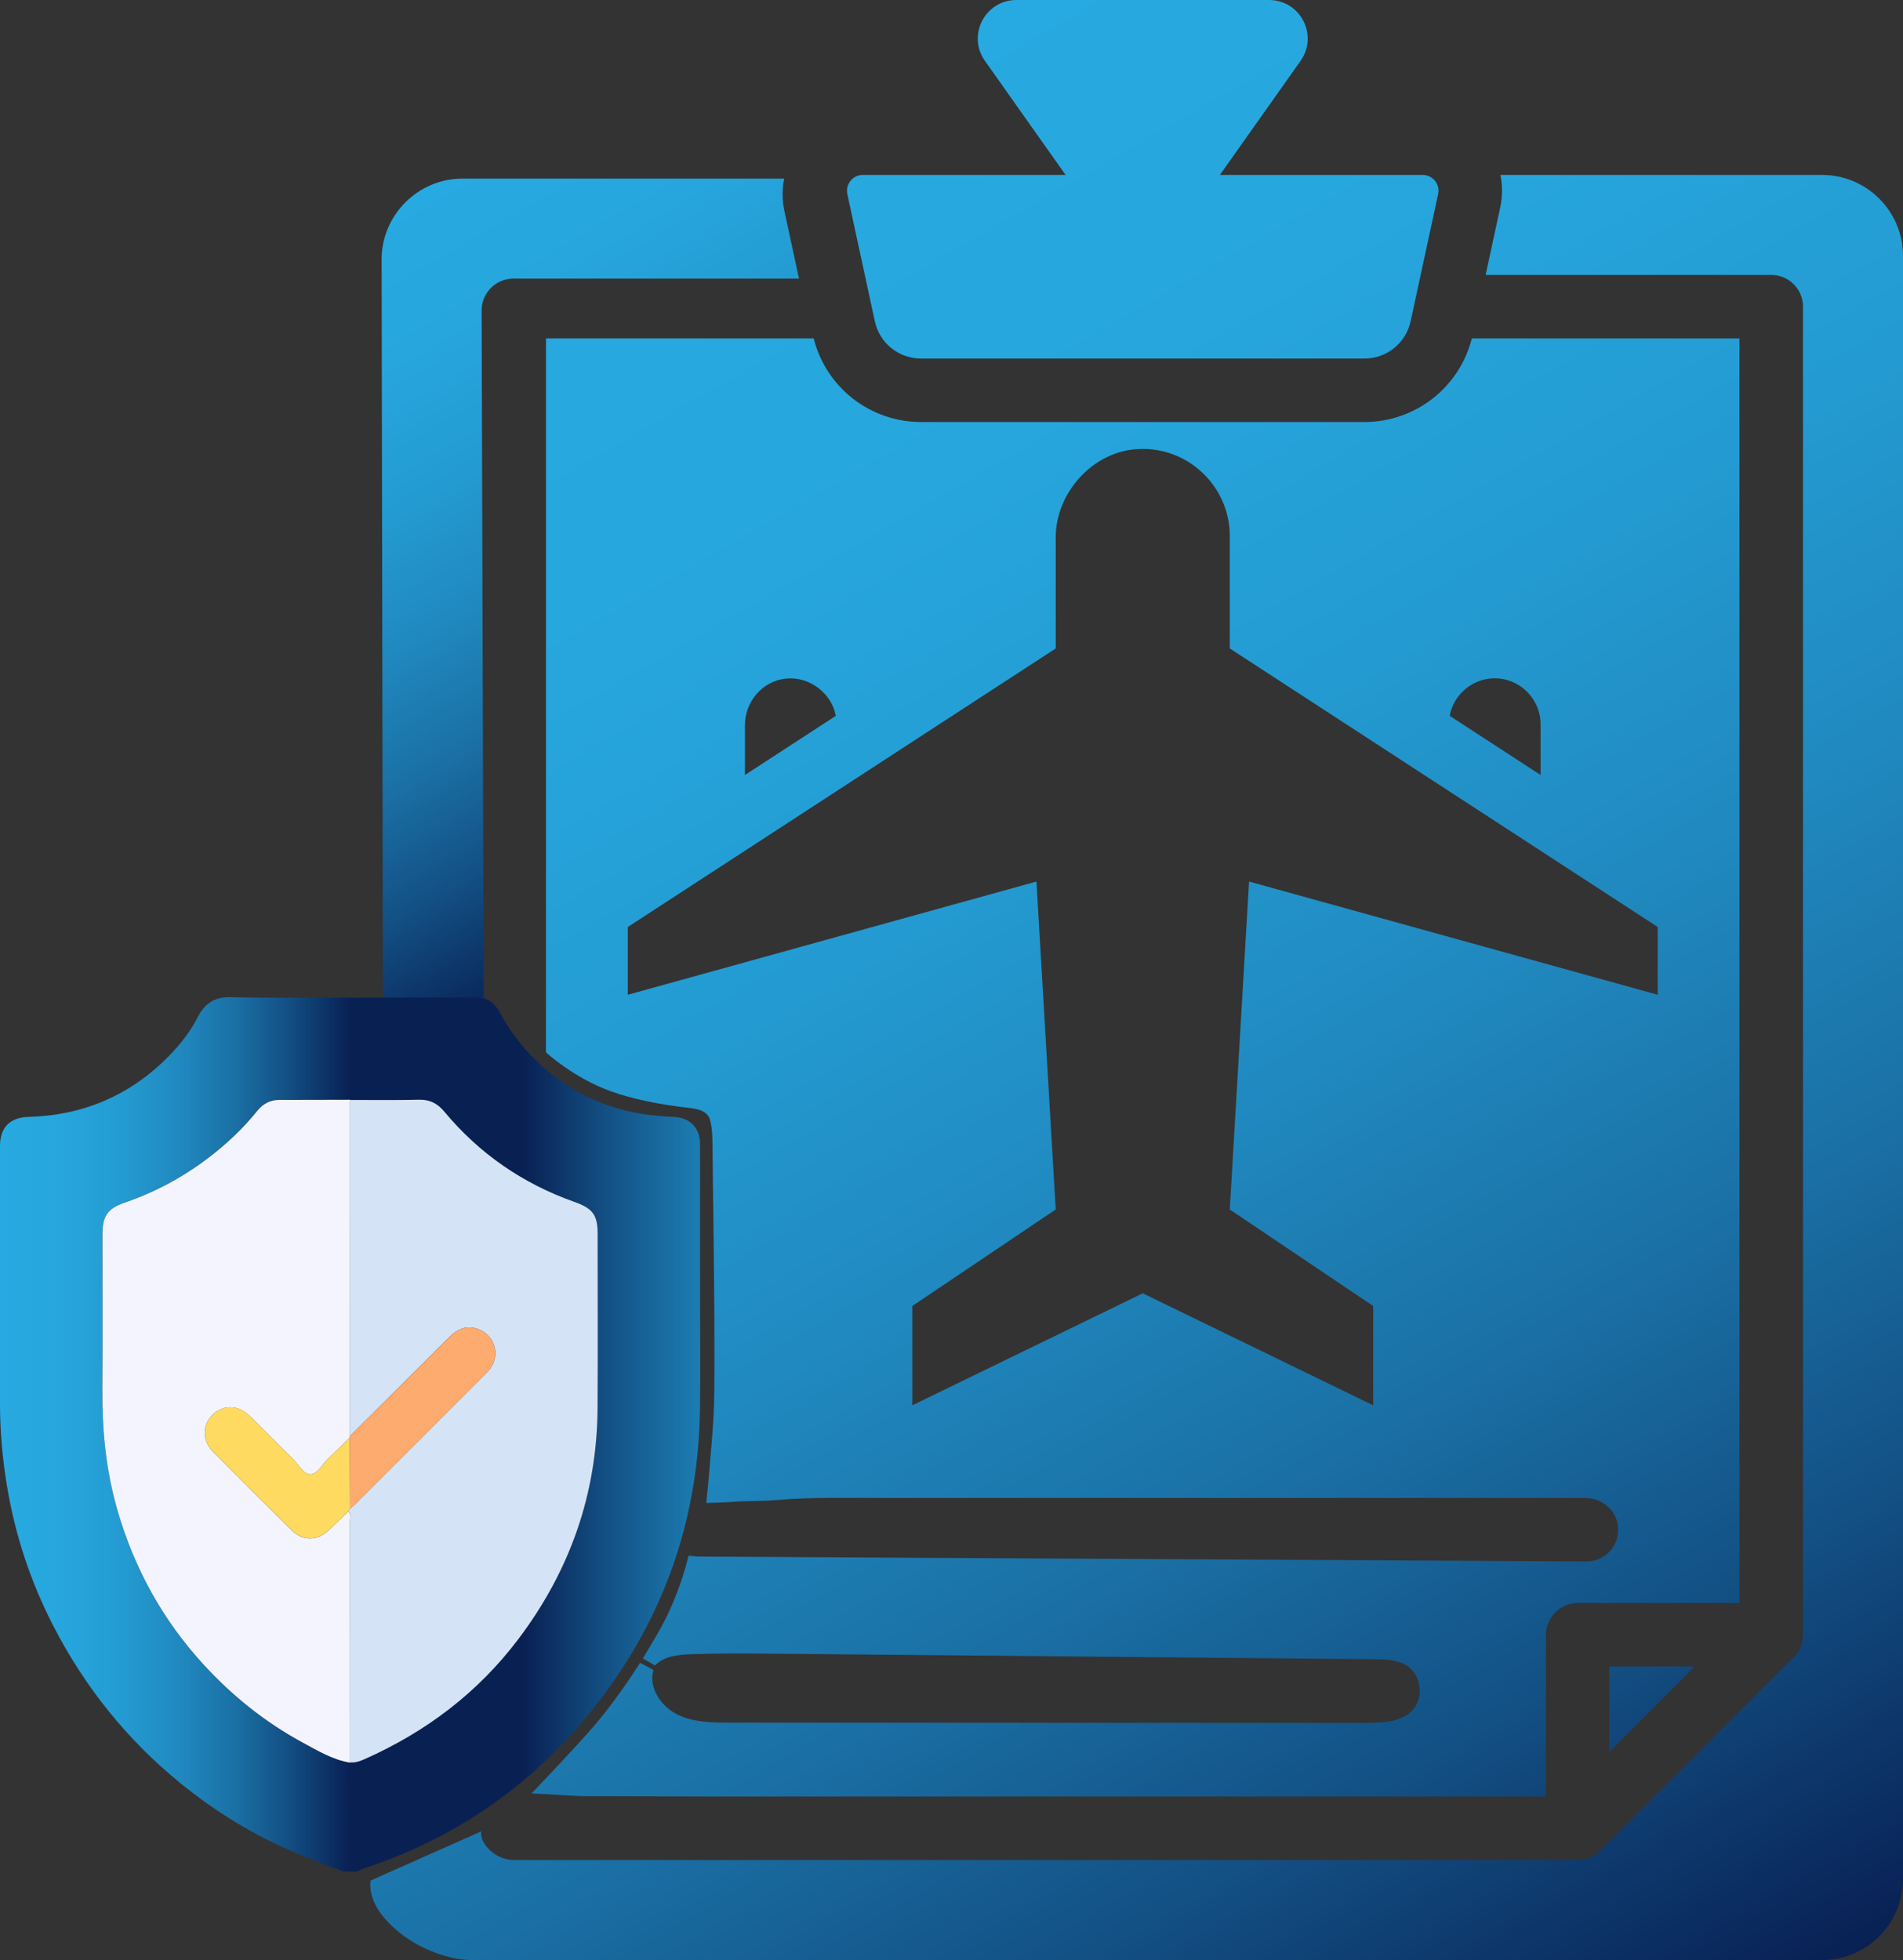
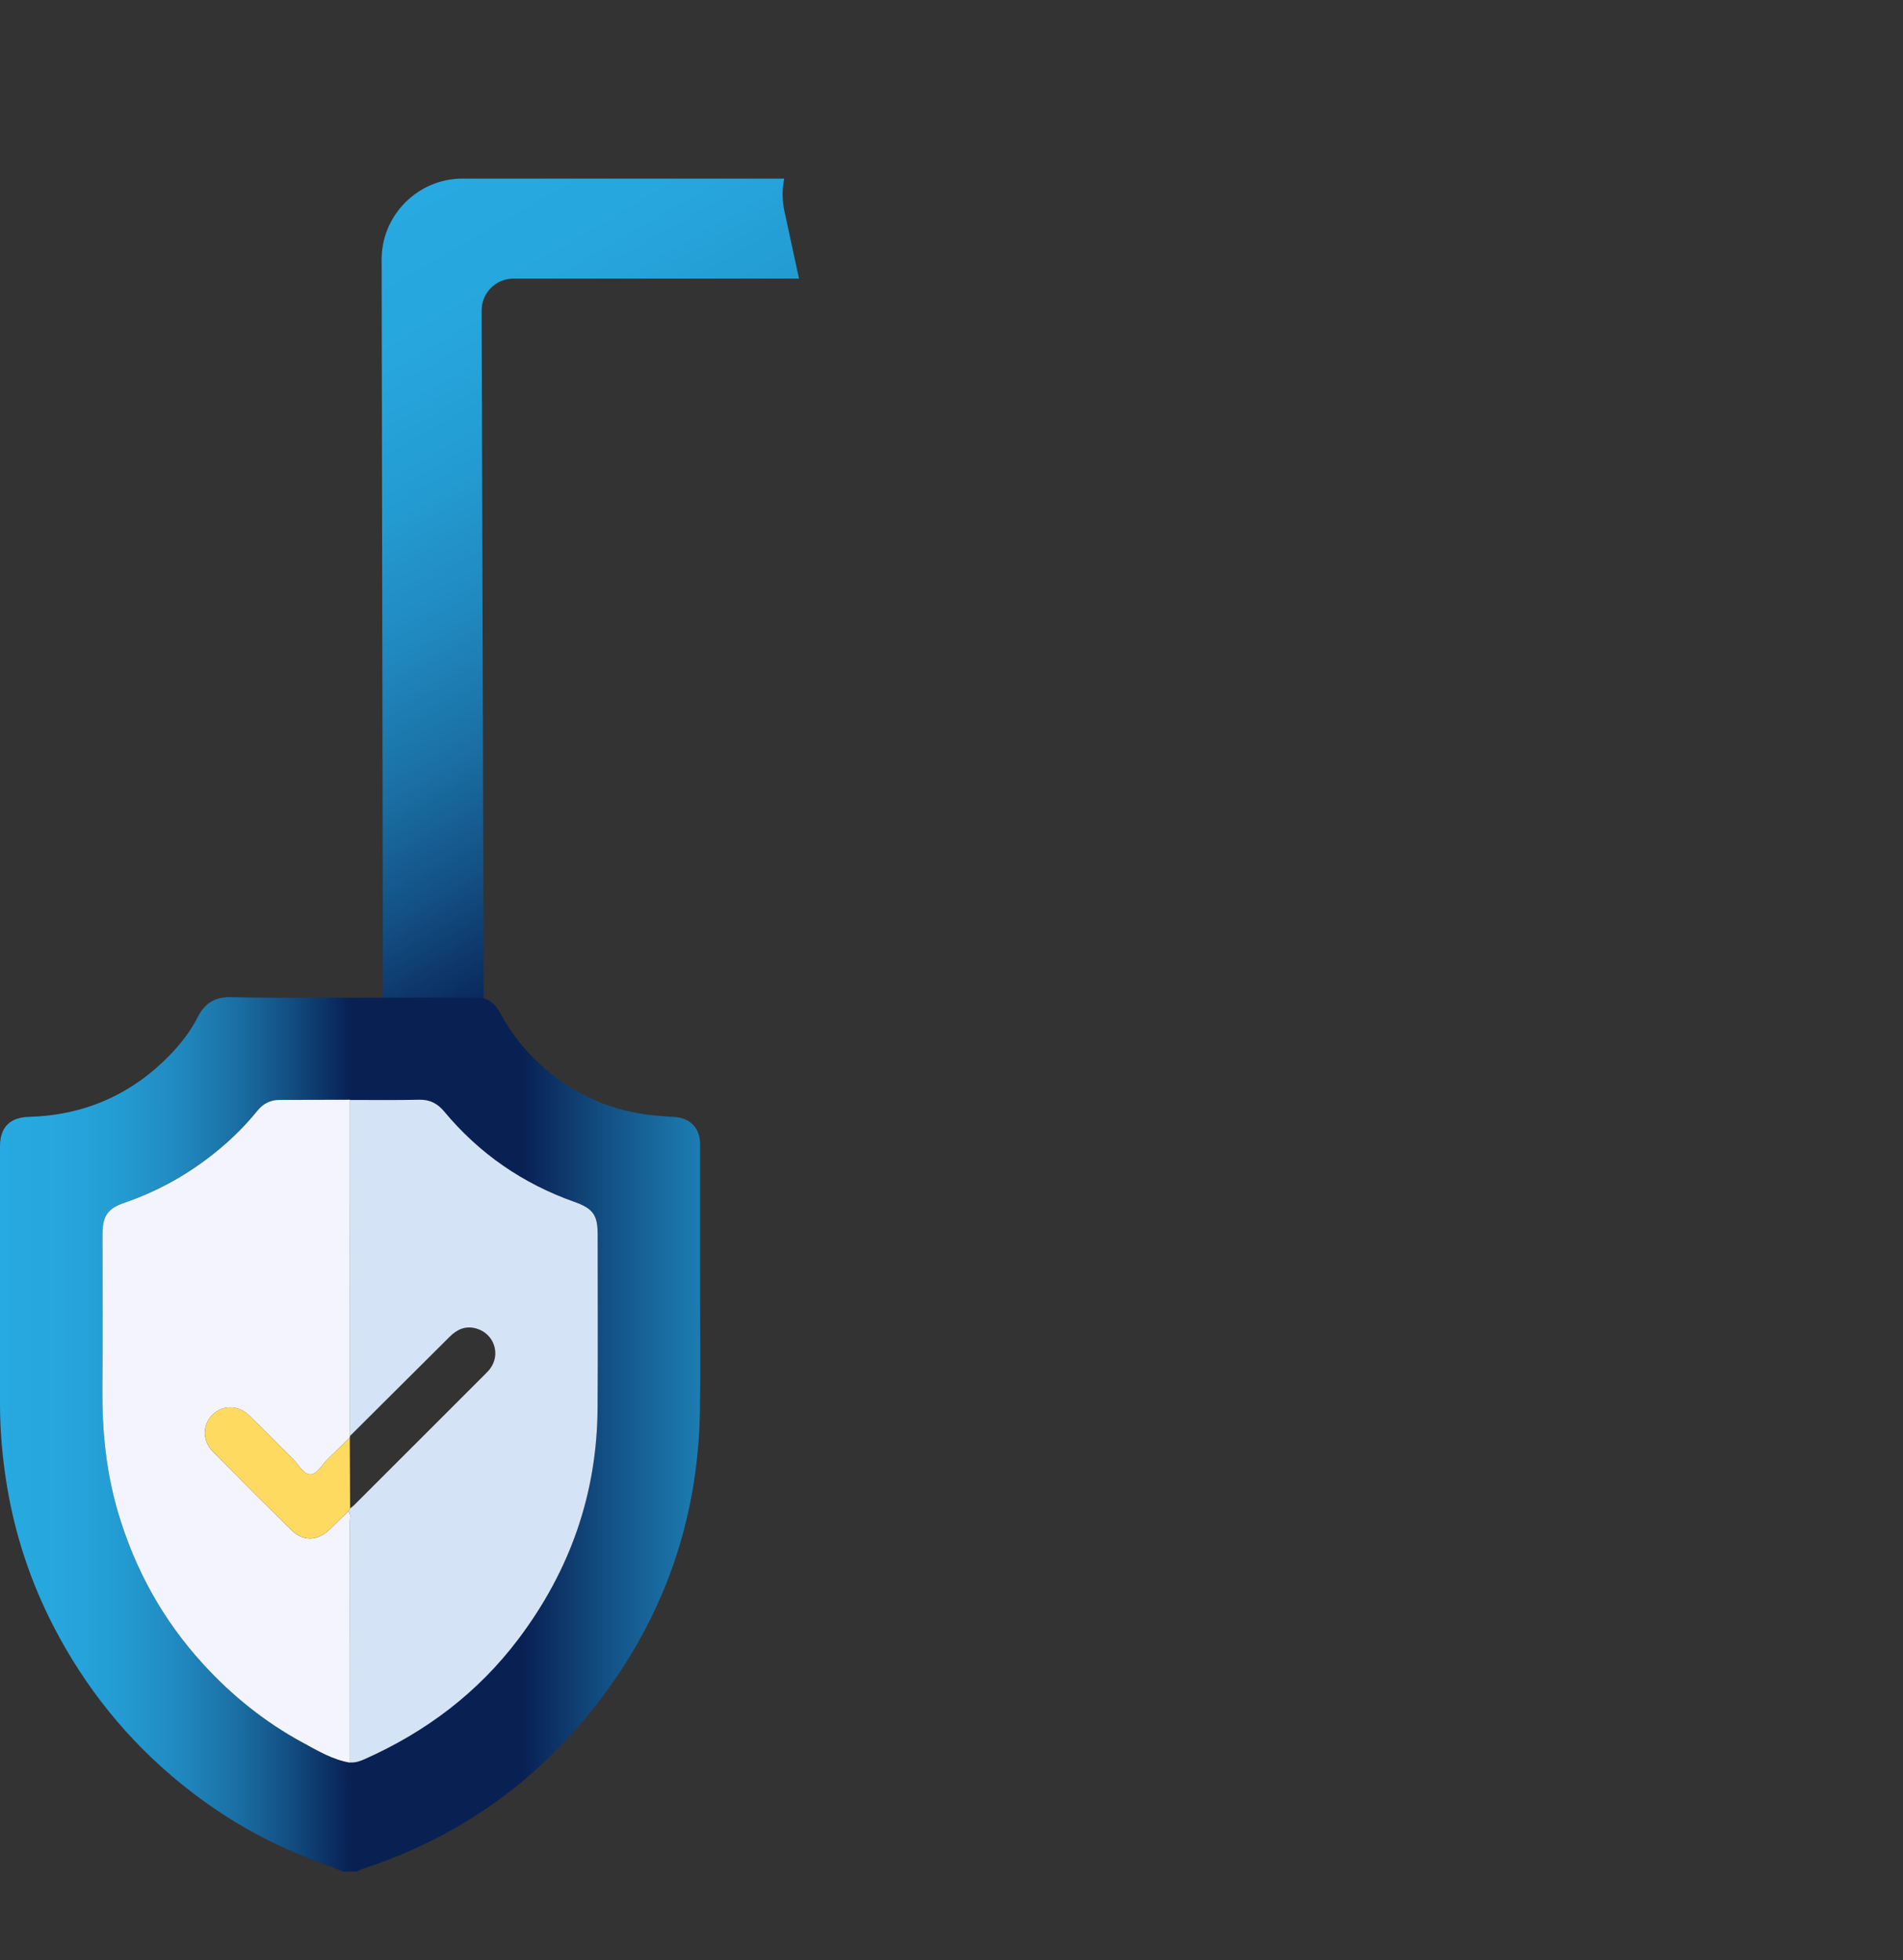
<svg xmlns="http://www.w3.org/2000/svg" xmlns:xlink="http://www.w3.org/1999/xlink" viewBox="0 0 948.25 976.88">
  <rect x="0" y="0" width="948.25" height="976.88" fill="#333333" stroke="none" />
  <defs>
    <style>
      .cls-1 {
        fill: url(#linear-gradient);
      }

      .cls-1, .cls-2, .cls-3, .cls-4, .cls-5, .cls-6, .cls-7, .cls-8 {
        stroke-width: 0px;
      }

      .cls-2 {
        fill: #ffda61;
      }

      .cls-3 {
        fill: #fdab6e;
      }

      .cls-4 {
        fill: url(#linear-gradient-2);
      }

      .cls-5 {
        fill: url(#linear-gradient-3);
      }

      .cls-6 {
        fill: #f4f4fe;
      }

      .cls-7 {
        fill: #d5e3f7;
      }

      .cls-8 {
        fill: url(#linear-gradient-4);
      }
    </style>
    <linearGradient id="linear-gradient" x1="183.86" y1="109.7" x2="371.95" y2="435.48" gradientUnits="userSpaceOnUse">
      <stop offset="0" stop-color="#27aae1" />
      <stop offset=".18" stop-color="#26a6dd" />
      <stop offset=".35" stop-color="#239bd2" />
      <stop offset=".51" stop-color="#2089bf" />
      <stop offset=".67" stop-color="#1a70a5" />
      <stop offset=".82" stop-color="#135084" />
      <stop offset=".97" stop-color="#0a285c" />
      <stop offset="1" stop-color="#092053" />
    </linearGradient>
    <linearGradient id="linear-gradient-2" x1="320.26" y1="104.49" x2="847.56" y2="1017.8" xlink:href="#linear-gradient" />
    <linearGradient id="linear-gradient-3" x1="0" y1="714.78" x2="174.51" y2="714.78" xlink:href="#linear-gradient" />
    <linearGradient id="linear-gradient-4" x1="260.26" y1="714.86" x2="434.78" y2="714.86" gradientUnits="userSpaceOnUse">
      <stop offset="0" stop-color="#092053" />
      <stop offset=".24" stop-color="#135084" />
      <stop offset=".47" stop-color="#1b77ac" />
      <stop offset=".68" stop-color="#2293c9" />
      <stop offset=".86" stop-color="#25a3da" />
      <stop offset="1" stop-color="#27aae1" />
    </linearGradient>
  </defs>
  <g id="Layer_4" data-name="Layer 4">
    <path class="cls-1" d="M241.06,511.05c-22.98,4.6-33.86-8.06-50.25-10.23l-.65-371.53c0-22.16,18.13-40.29,40.29-40.29h160.32c-1.06,5.18-1.09,10.68.11,16.26l7.26,33.58h-142.32c-8.74,0-15.82,7.08-15.82,15.82l1.06,356.4Z" />
-     <path class="cls-4" d="M272.06,524.36c.17.33,14.06,12.82,31.96,19.32,5.81,2.11,11.8,3.7,17.85,4.99,6.75,1.44,13.74,2.53,20.64,3.31,4.03.45,9.55,1.12,11.13,5.56.03.09.06.18.09.27,1.4,4.51,1.3,11.86,1.33,14.84.03,2.65.05,5.31.08,7.96s.06,5.31.09,7.97.06,5.31.1,7.97.06,5.31.1,7.97.07,5.31.1,7.97.06,5.31.09,7.97.06,5.31.09,7.97.06,5.31.08,7.97.05,5.31.07,7.97.04,5.31.06,7.97.03,5.31.04,7.97.02,5.31.03,7.97,0,5.31,0,7.97,0,5.31-.01,7.97-.02,5.31-.04,7.97c-.06,9.45-.6,18.89-1.45,28.3s-1.11,14.93-2.55,28.26c-.03.25-.02.17.86.2.26,0,9.36-.3,12-.51,8.2-.65,15.04-.28,23.23-1.02,15.6-1.41,39.24-.95,54.91-.95h28.06c10.22,0,20.44,0,30.65,0,10.83,0,21.65,0,32.48,0h33.52c11.26,0,22.53,0,33.79,0h33.29c10.67,0,21.34,0,32.01,0h29.95c9.04,0,18.08,0,27.11,0h23.5c6.37,0,12.74,0,19.11,0,4.65,0,9.3,0,13.95,0h8.01s1.66,0,1.66,0c8.54,0,15.92,6.56,16.3,15.1.4,9.06-6.83,16.53-15.8,16.53l-442.78-2.43s-4.63-.45-4.64-.43c-2.24,9.17-5.36,18.11-9.22,26.72-3.83,8.54-8.77,16.47-13.58,24.48l6.1,3.5c4.41-4.7,11.52-5.37,17.96-5.61,14.11-.52,28.24-.39,42.36-.26,99.38.92,198.76,1.84,298.14,2.76,5.69.05,11.74.22,16.46,3.4,6.9,4.66,8.22,15.71,2.62,21.87-5.45,5.99-14.56,6.42-22.66,6.42-105.78-.03-211.56-.06-317.34-.09-9.05,0-18.49-.09-26.58-4.15-8.09-4.06-14.32-13.39-11.75-22.07-.55-.3-6.59-3.7-6.67-3.57-6.15,9.53-13.1,19.65-21.96,30.26-7.71,9.24-32.17,34.85-32.17,34.85,3.54-.04,22.98,1.36,26.52,1.35,6.94-.03,13.89-.02,20.83,0,13.74.04,27.49.15,41.23.15h416.89s.05-.02.05-.05v-80.51c0-8.77,7.11-15.87,15.87-15.87h80.51s.05-.02.05-.05V168.7s-.02-.05-.05-.05h-133.29s-.04.02-.05.04c-6.26,24.51-28.14,41.62-53.63,41.62h-220.67c-25.48,0-47.37-17.11-53.63-41.62,0-.02-.03-.04-.05-.04h-133.29s-.05.02-.05.05v328.11s-.02,27.52-.02,27.54ZM744.83,338.02c12.55,0,22.82,10.27,22.82,22.82v25.34s0,0,0,0l-45.27-29.47s0,0,0,0c1.96-10.6,11.3-18.7,22.45-18.7h0ZM371.21,361.35c0-11.74,8.68-21.95,20.35-23.19s22.82,7.19,24.91,18.56c0,0,0,0,0,0l-45.27,29.47s0,0,0,0v-24.84ZM312.84,461.93l213.23-138.8s0,0,0,0v-55.37c0-21.69,17.6-41.81,39.2-43.86,25.7-2.43,47.52,17.94,47.52,43.16v56.07s0,0,0,0l213.23,138.8s0,0,0,0v33.78s0,0,0,0l-203.62-56.42s0,0,0,0l-9.61,163.42s0,0,0,0l71.45,48.08s0,0,0,0v49.5s0,0,0,0l-114.82-55.82s0,0,0,0l-114.82,55.82s0,0,0,0v-49.5s0,0,0,0l71.46-48.08s0,0,0,0l-9.61-163.42s0,0,0,0l-203.62,56.42s0,0,0,0v-33.78h0ZM801.98,872.89v-42.43s0,0,0,0h42.43s0,0,0,0l-42.43,42.43s0,0,0,0ZM948.25,127.47v808.97c0,22.16-18.13,40.29-40.29,40.29H250.7c-8.53,0-17.22.76-25.59-1.19-9.58-2.23-18.71-6.51-26.34-12.75s-15.31-15.14-14.15-25.67l55.15-24.51s-.04.68-.05.75c-.04.45-.04.89.04,1.33.68,3.82,3.73,7.22,6.88,9.27,2.85,1.85,6.22,2.93,9.63,2.93h529.9c4.41,0,8.4-1.81,11.27-4.72l96.35-96.35c3.09-3.09,4.63-7.14,4.63-11.18V152.83c0-8.74-7.08-15.82-15.82-15.82,0,0-142.32,0-142.32,0l7.26-33.58c1.2-5.58,1.17-11.08.11-16.26h160.31c22.19,0,40.29,18.1,40.29,40.3ZM422.24,96.75c-1.07-4.95,2.66-9.58,7.73-9.58h101.01s0,0,0,0l-40.19-56.82c-9.04-12.77.06-30.35,15.71-30.35h125.84c15.65,0,24.74,17.58,15.71,30.35l-40.19,56.82s0,0,0,0h101.01c5.07,0,8.8,4.62,7.73,9.58l-13.66,63.21c-2.39,11.04-11.89,18.72-23.19,18.72h-220.67c-11.3,0-20.81-7.67-23.19-18.72l-13.66-63.21Z" />
  </g>
  <g id="Layer_3" data-name="Layer 3">
    <g>
      <path class="cls-5" d="M171.02,932.66c-8.25-3.26-16.58-6.37-24.75-9.82-20.33-8.61-38.93-20.1-56.07-34.01-26.76-21.71-47.9-48.05-63.64-78.62-11.39-22.12-19.13-45.57-23.16-70.18C1.21,726.63,0,713.15,0,699.56c.02-42.8,0-85.6,0-128.41,0-9.41,4.99-14.33,14.3-14.59,27.26-.75,50.63-10.79,69.75-30.21,5.73-5.82,10.83-12.31,14.6-19.71,3.37-6.62,8.38-9.92,16.31-9.74,19.83.45,39.68.21,59.52.25,0,16.95,0,33.91-.01,50.86-11.76.03-23.52.04-35.28.08-4.52.01-8.07,1.85-10.95,5.41-7.14,8.83-15.36,16.59-24.39,23.46-12.71,9.66-26.58,17.14-41.71,22.32-8.6,2.95-11.09,6.7-11.09,15.78,0,25.79.15,51.58-.05,77.36-.16,20.6,1.85,40.84,7.66,60.68,8.41,28.71,22.48,54.23,42.7,76.28,14.35,15.65,30.74,28.82,49.44,38.95,7.55,4.09,15,8.58,23.7,10.03-.03,18.1-.06,36.19-.09,54.29h-3.4Z" />
      <path class="cls-8" d="M174.42,932.66c.03-18.1.06-36.19.09-54.29,0,0-.07-.14-.07-.14,2.64.25,5-.63,7.35-1.67,30.46-13.56,56.32-33.07,76.47-59.75,25.68-34,39.2-72.3,39.49-115.02.19-28.92.04-57.84.04-86.76,0-9.64-2.4-12.83-11.7-16.13-25.67-9.1-47.31-24.05-64.75-44.99-3.28-3.93-7.13-6.02-12.49-5.89-11.48.28-22.96.11-34.45.12l.07-.12c0-16.95,0-33.91.01-50.86,21.12-.04,42.24-.12,63.37-.07,5.37.01,8.93,3.12,11.36,7.67,5.66,10.63,13.13,19.82,22.23,27.66,15.68,13.51,33.81,21.41,54.45,23.4,3.24.31,6.48.63,9.73.75,8.06.29,13.2,5.42,13.21,13.47.03,24.81.01,49.62.01,74.43,0,19.28.22,38.56-.05,57.84-.8,56.81-19.22,107.34-55.02,151.41-29.88,36.79-67.49,62.54-112.53,77.39-1.18.39-2.28,1.02-3.42,1.55h-3.4Z" />
      <path class="cls-6" d="M174.51,878.37c-8.7-1.44-16.16-5.94-23.7-10.03-18.69-10.12-35.08-23.29-49.44-38.95-20.22-22.05-34.3-47.57-42.7-76.28-5.81-19.83-7.82-40.08-7.66-60.68.2-25.79.05-51.58.05-77.36,0-9.08,2.49-12.84,11.09-15.78,15.13-5.18,29-12.66,41.71-22.32,9.03-6.87,17.25-14.63,24.39-23.46,2.87-3.55,6.43-5.39,10.95-5.41,11.76-.04,23.52-.06,35.28-.08,0,0-.07.12-.07.12,0,55.82-.01,111.65-.02,167.47-.01.26-.04.51-.1.76-3.55,3.45-7.06,6.95-10.66,10.35-2.97,2.81-5.43,7.85-8.91,7.96-3.53.11-6-4.99-8.9-7.82-7.3-7.13-14.38-14.49-21.71-21.58-5.5-5.32-13.28-5.27-18.31-.19-5.03,5.08-5.01,12.91.33,18.31,12.96,13.1,25.98,26.13,39.09,39.08,5.78,5.71,12.95,5.52,18.87-.18,3.16-3.04,6.3-6.1,9.44-9.16,1.51,1.38.85,3.2.85,4.82.05,40.1.04,80.19.05,120.29l.07.14Z" />
      <path class="cls-7" d="M174.39,715.6c0-55.82.01-111.65.02-167.47,11.48-.01,22.97.16,34.45-.12,5.36-.13,9.21,1.95,12.49,5.89,17.44,20.95,39.08,35.89,64.75,44.99,9.31,3.3,11.7,6.5,11.7,16.13,0,28.92.16,57.84-.04,86.76-.28,42.72-13.81,81.02-39.49,115.02-20.15,26.68-46.01,46.19-76.47,59.75-2.35,1.05-4.72,1.92-7.35,1.67,0-40.1,0-80.19-.05-120.29,0-1.62.66-3.43-.85-4.82.3-.48.61-.96.91-1.44.65-.53,1.36-.99,1.95-1.58,21.93-21.91,43.85-43.83,65.77-65.76.7-.7,1.39-1.42,1.99-2.21,5.5-7.3,2.03-17.53-6.74-20.08-5.4-1.57-9.64.36-13.4,4.11-16.53,16.49-33.09,32.96-49.64,49.43Z" />
-       <path class="cls-3" d="M174.39,715.6c16.55-16.48,33.1-32.95,49.64-49.43,3.76-3.75,8-5.68,13.4-4.11,8.77,2.55,12.24,12.79,6.74,20.08-.59.79-1.29,1.51-1.99,2.21-21.92,21.93-43.84,43.85-65.77,65.76-.59.59-1.3,1.06-1.95,1.58-.06-11.77-.11-23.55-.17-35.32.06-.25.09-.5.1-.76Z" />
+       <path class="cls-3" d="M174.39,715.6Z" />
      <path class="cls-2" d="M174.28,716.36c.06,11.77.11,23.55.17,35.32-.3.48-.61.96-.91,1.44-3.15,3.05-6.28,6.12-9.44,9.16-5.92,5.7-13.1,5.89-18.87.18-13.11-12.95-26.13-25.98-39.09-39.08-5.34-5.4-5.36-13.23-.33-18.31,5.03-5.08,12.81-5.13,18.31.19,7.33,7.1,14.41,14.45,21.71,21.58,2.9,2.84,5.37,7.94,8.9,7.82,3.48-.11,5.94-5.15,8.91-7.96,3.6-3.4,7.11-6.9,10.66-10.35Z" />
    </g>
  </g>
</svg>